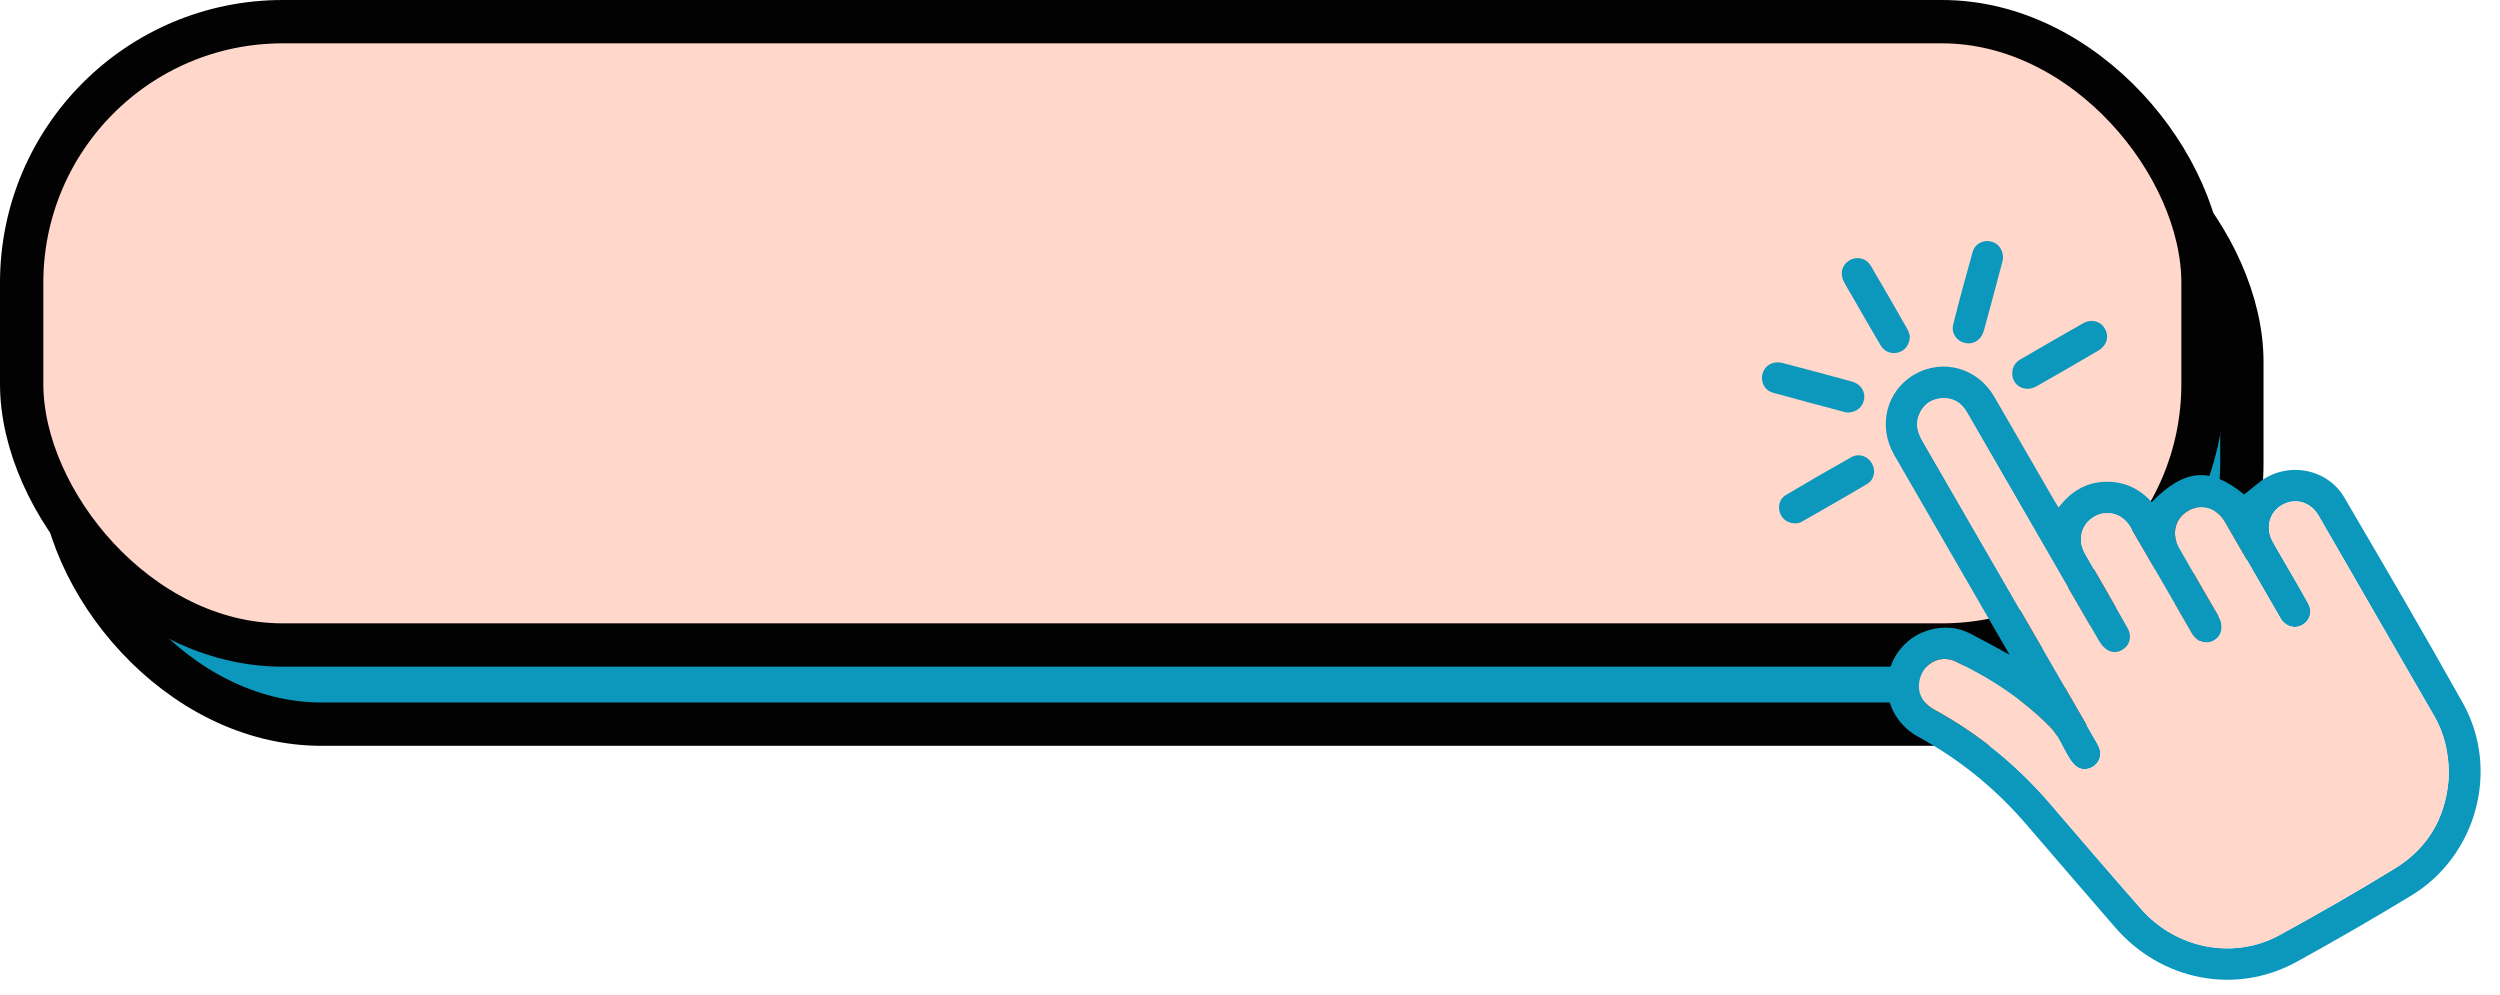
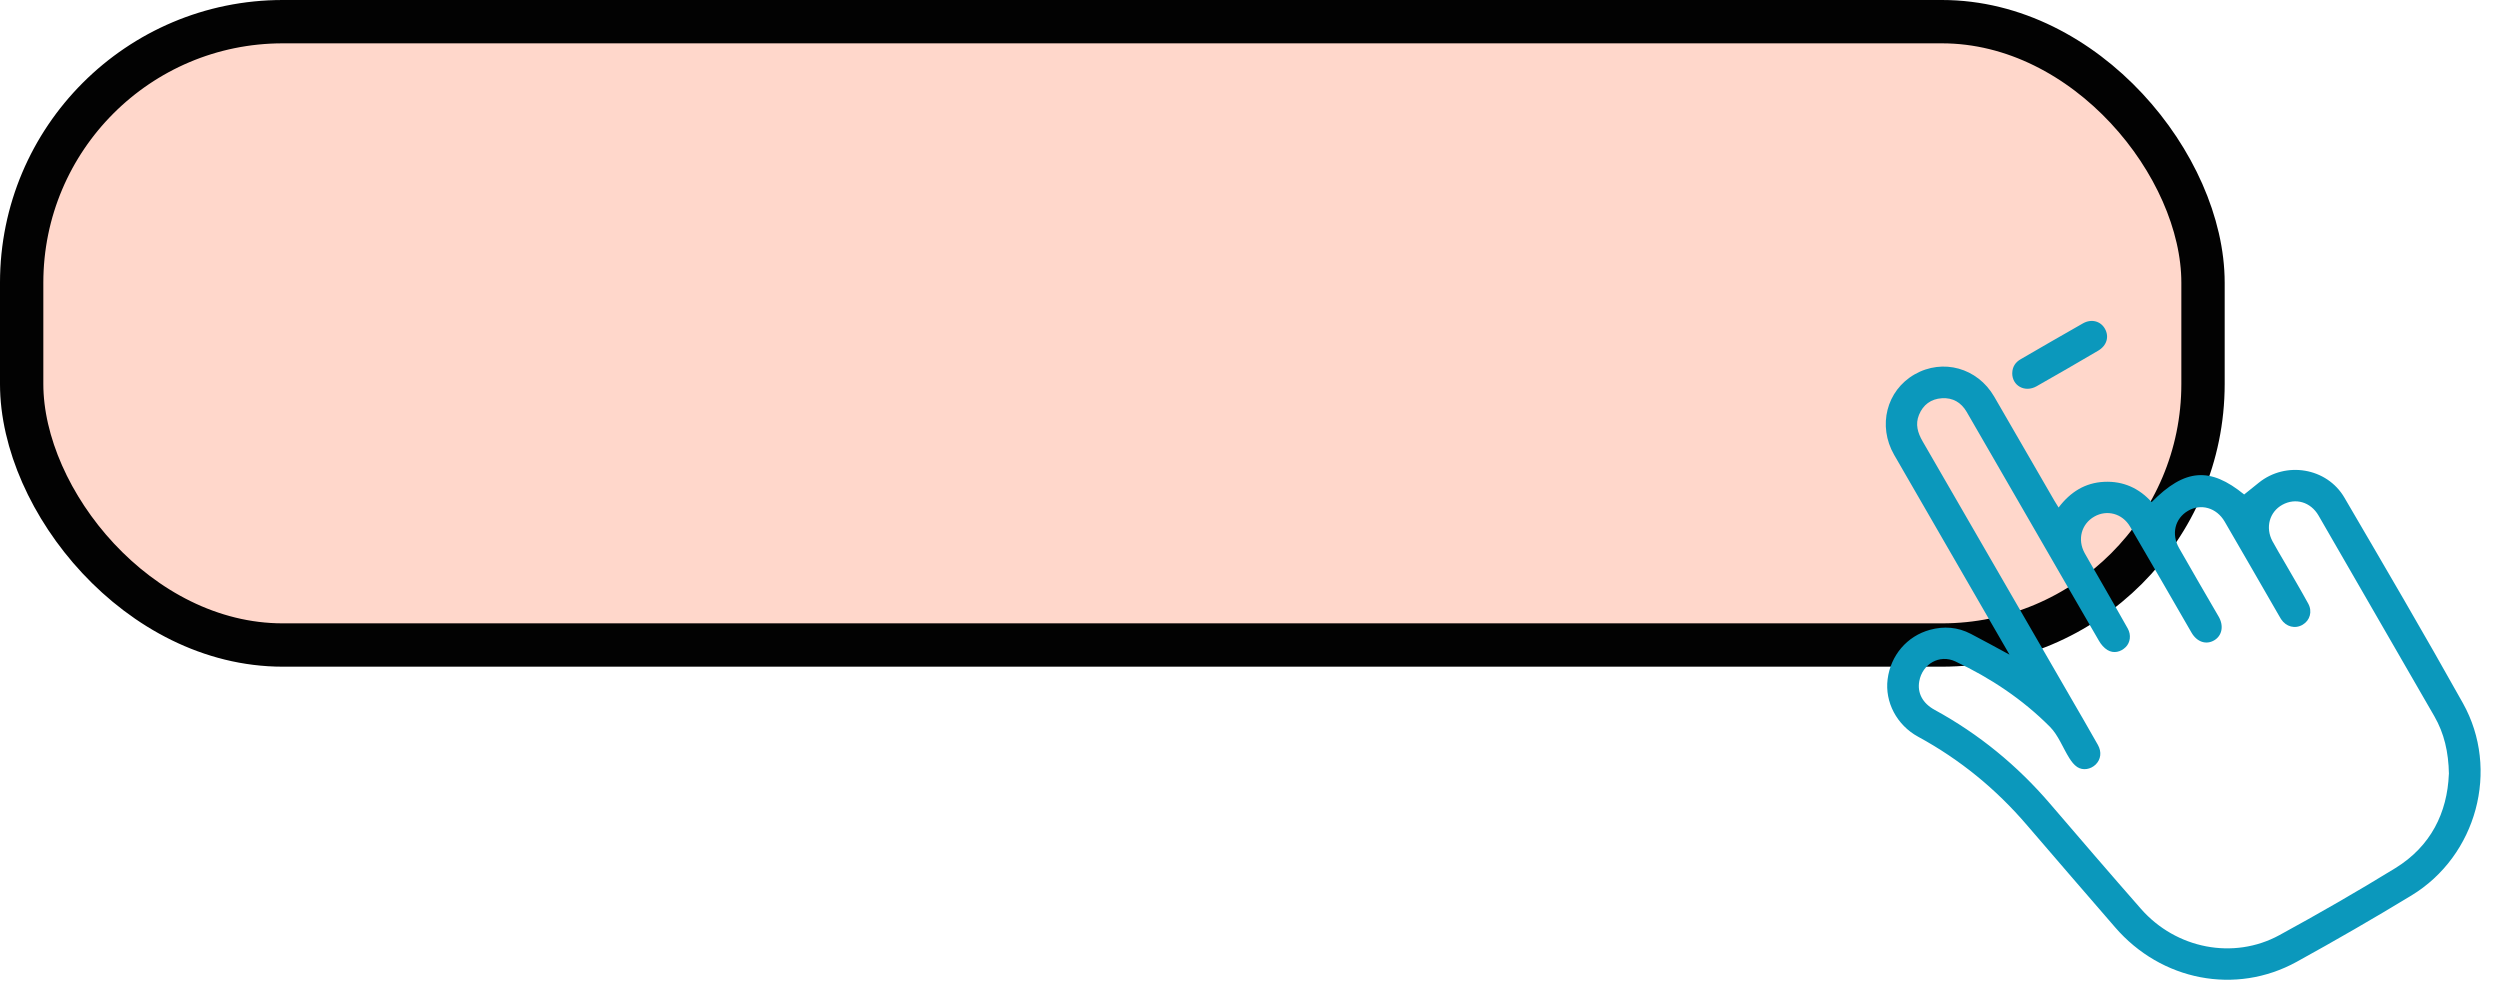
<svg xmlns="http://www.w3.org/2000/svg" data-name="Layer 1" fill="#0b98bc" height="321.6" preserveAspectRatio="xMidYMid meet" version="1" viewBox="0.0 0.0 807.7 321.6" width="807.7" zoomAndPan="magnify">
  <g id="change1_1">
-     <rect height="201.39" rx="84.34" ry="84.34" stroke="#020202" stroke-miterlimit="10" stroke-width="14" width="704.75" x="19.55" y="32.57" />
-   </g>
+     </g>
  <g id="change2_1">
    <rect fill="#ffd7cb" height="201.39" rx="84.34" ry="84.34" stroke="#020202" stroke-miterlimit="10" stroke-width="14" width="704.75" x="7" y="7" />
  </g>
  <g id="change1_2">
    <path d="M649.22,211.48c-6.99-12.1-13.66-23.65-20.33-35.2-5.64-9.77-11.29-19.53-16.92-29.31-5.41-9.39-2.49-20.82,6.61-26.02,9.11-5.2,20.29-2.11,25.69,7.17,6.52,11.21,12.98,22.45,19.48,33.68,.38,.65,.79,1.29,1.34,2.17,3.8-5.01,8.58-8.03,14.79-8.3,6.12-.27,11.2,2.05,15.28,6.55,10.76-10.91,18.9-11.4,29.88-2.46,1.62-1.3,3.18-2.55,4.73-3.8,8.71-7.04,22-4.88,27.66,4.81,12.89,22.06,25.83,44.11,38.29,66.41,12.01,21.49,4.45,49.33-16.65,62.14-12.19,7.41-24.57,14.54-37.07,21.43-19.69,10.84-43.76,6.11-58.67-11.18-9.47-10.99-19.01-21.92-28.43-32.95-9.99-11.68-21.67-21.24-35.18-28.59-6.91-3.76-10.8-11.2-9.87-18.58,.97-7.72,6.28-13.95,13.69-15.97,4.54-1.24,8.98-.88,13.18,1.3,4,2.07,7.94,4.26,12.5,6.72Zm141.98,38.62c-.13-7.2-1.55-13.2-4.72-18.71-12.45-21.62-24.92-43.23-37.4-64.82-2.54-4.4-7.45-5.82-11.69-3.49-4.16,2.28-5.57,7.33-3.21,11.76,1.23,2.3,2.6,4.52,3.9,6.78,2.56,4.46,5.19,8.88,7.66,13.39,1.41,2.57,.56,5.43-1.79,6.82-2.44,1.45-5.37,.69-7-1.82-.33-.51-.63-1.06-.93-1.59-5.76-9.97-11.48-19.96-17.28-29.91-2.62-4.49-7.7-5.92-11.86-3.46-4.21,2.48-5.44,7.51-2.86,12.03,4.22,7.4,8.49,14.77,12.78,22.13,1.71,2.93,1.15,6.15-1.44,7.67-2.62,1.54-5.59,.52-7.33-2.5-6.6-11.42-13.18-22.87-19.85-34.25-2.49-4.25-7.48-5.55-11.55-3.23-4.17,2.37-5.53,7.39-3.13,11.78,1.29,2.36,2.68,4.65,4.02,6.99,3.32,5.79,6.67,11.57,9.92,17.4,1.17,2.1,.79,4.55-.65,5.98-1.62,1.62-3.92,2.16-5.89,.97-1.12-.67-2.09-1.81-2.75-2.96-7.68-13.2-15.29-26.44-22.93-39.66-6.6-11.43-13.19-22.87-19.81-34.3-1.77-3.06-4.48-4.66-8.01-4.44-3.52,.22-6.07,2.08-7.41,5.37-1.24,3.03-.43,5.79,1.16,8.54,16,27.63,31.96,55.28,47.92,82.93,2.92,5.05,5.86,10.09,8.72,15.17,1.3,2.3,.94,4.72-.74,6.35-1.6,1.54-4.08,2.01-5.94,.79-1.03-.68-1.87-1.79-2.54-2.86-2.12-3.37-3.55-7.39-6.28-10.14-8.84-8.88-19.21-15.78-30.54-21.11-5.13-2.41-10.67,.8-11.67,6.39-.68,3.79,1.06,7.11,4.95,9.24,14.31,7.82,26.7,17.97,37.31,30.35,9.75,11.36,19.5,22.72,29.38,33.97,11.31,12.88,29.9,16.54,44.68,8.49,12.66-6.91,25.19-14.11,37.48-21.66,11.48-7.06,16.8-17.92,17.3-30.39Z" />
  </g>
  <g id="change1_3">
-     <path d="M647.14,83.25c-.04,.27-.09,.89-.25,1.47-1.95,7.32-3.9,14.65-5.9,21.96-.74,2.71-2.68,4.27-5.02,4.25-3.2-.02-5.74-2.87-4.94-6.05,1.96-7.87,4.1-15.7,6.3-23.51,.7-2.5,3.14-3.83,5.55-3.42,2.5,.42,4.23,2.44,4.27,5.3Z" />
-   </g>
+     </g>
  <g id="change1_4">
-     <path d="M617.03,108.55c-.01,2.73-1.47,4.66-3.62,5.29-2.34,.69-4.57-.12-5.9-2.38-3.15-5.34-6.22-10.74-9.32-16.11-.84-1.46-1.74-2.89-2.51-4.39-1.34-2.59-.55-5.43,1.8-6.81,2.49-1.46,5.45-.8,6.98,1.79,4.01,6.79,7.93,13.64,11.83,20.49,.44,.77,.6,1.71,.73,2.11Z" />
-   </g>
+     </g>
  <g id="change1_5">
-     <path d="M596.95,133.27c-.13-.01-.44-.01-.73-.09-7.84-2.09-15.7-4.14-23.51-6.33-2.31-.65-3.62-2.88-3.44-5.13,.18-2.22,1.71-4.11,3.91-4.54,.87-.17,1.85-.13,2.71,.09,7.48,1.96,14.96,3.95,22.42,6,2.79,.77,4.35,3.11,3.96,5.64-.4,2.57-2.5,4.36-5.31,4.36Z" />
+     <path d="M596.95,133.27Z" />
  </g>
  <g id="change1_6">
    <path d="M650.12,120.53c.04-2.02,1.01-3.49,2.73-4.48,6.7-3.87,13.37-7.76,20.1-11.57,2.77-1.57,5.76-.73,7.14,1.79,1.4,2.56,.55,5.41-2.23,7.04-6.61,3.87-13.22,7.72-19.89,11.49-3.78,2.13-7.91-.18-7.86-4.27Z" />
  </g>
  <g id="change1_7">
-     <path d="M580.39,169.11c-2.68,.04-4.57-1.28-5.33-3.44-.73-2.07-.1-4.54,1.83-5.69,7.05-4.18,14.13-8.29,21.28-12.3,2.39-1.34,5.24-.31,6.57,1.98,1.35,2.32,.86,5.29-1.5,6.69-7.04,4.2-14.17,8.23-21.28,12.29-.57,.33-1.3,.38-1.57,.46Z" />
-   </g>
+     </g>
  <g id="change2_2">
-     <path d="M791.2,250.1c-.5,12.47-5.82,23.33-17.3,30.39-12.29,7.55-24.81,14.75-37.48,21.66-14.77,8.06-33.36,4.39-44.68-8.49-9.88-11.25-19.64-22.6-29.38-33.97-10.61-12.37-23-22.53-37.31-30.35-3.9-2.13-5.63-5.45-4.95-9.24,1-5.59,6.54-8.8,11.67-6.39,11.34,5.33,21.71,12.22,30.54,21.11,2.73,2.74,4.16,6.76,6.28,10.14,.67,1.07,1.51,2.18,2.54,2.86,1.86,1.22,4.34,.76,5.94-.79,1.68-1.62,2.04-4.04,.74-6.35-2.86-5.08-5.81-10.12-8.72-15.17-15.97-27.65-31.92-55.3-47.92-82.93-1.59-2.75-2.39-5.51-1.16-8.54,1.34-3.28,3.89-5.15,7.41-5.37,3.53-.22,6.23,1.38,8.01,4.44,6.61,11.43,13.21,22.86,19.81,34.3,7.63,13.23,15.24,26.47,22.93,39.66,.67,1.15,1.64,2.29,2.75,2.96,1.97,1.19,4.27,.65,5.89-.97,1.43-1.43,1.82-3.88,.65-5.98-3.25-5.83-6.6-11.61-9.92-17.4-1.33-2.33-2.73-4.63-4.02-6.99-2.4-4.39-1.04-9.41,3.13-11.78,4.07-2.32,9.06-1.02,11.55,3.23,6.67,11.39,13.25,22.83,19.85,34.25,1.74,3.01,4.71,4.04,7.33,2.5,2.58-1.52,3.14-4.74,1.44-7.67-4.29-7.36-8.55-14.73-12.78-22.13-2.59-4.53-1.35-9.55,2.86-12.03,4.17-2.46,9.25-1.03,11.86,3.46,5.79,9.95,11.52,19.94,17.28,29.91,.31,.53,.6,1.07,.93,1.59,1.63,2.52,4.56,3.27,7,1.82,2.34-1.39,3.2-4.25,1.79-6.82-2.47-4.51-5.1-8.93-7.66-13.39-1.3-2.26-2.68-4.48-3.9-6.78-2.37-4.43-.96-9.48,3.21-11.76,4.24-2.33,9.14-.91,11.69,3.49,12.49,21.6,24.95,43.21,37.4,64.82,3.18,5.51,4.59,11.51,4.72,18.71Z" fill="#ffd7cb" />
-   </g>
+     </g>
</svg>